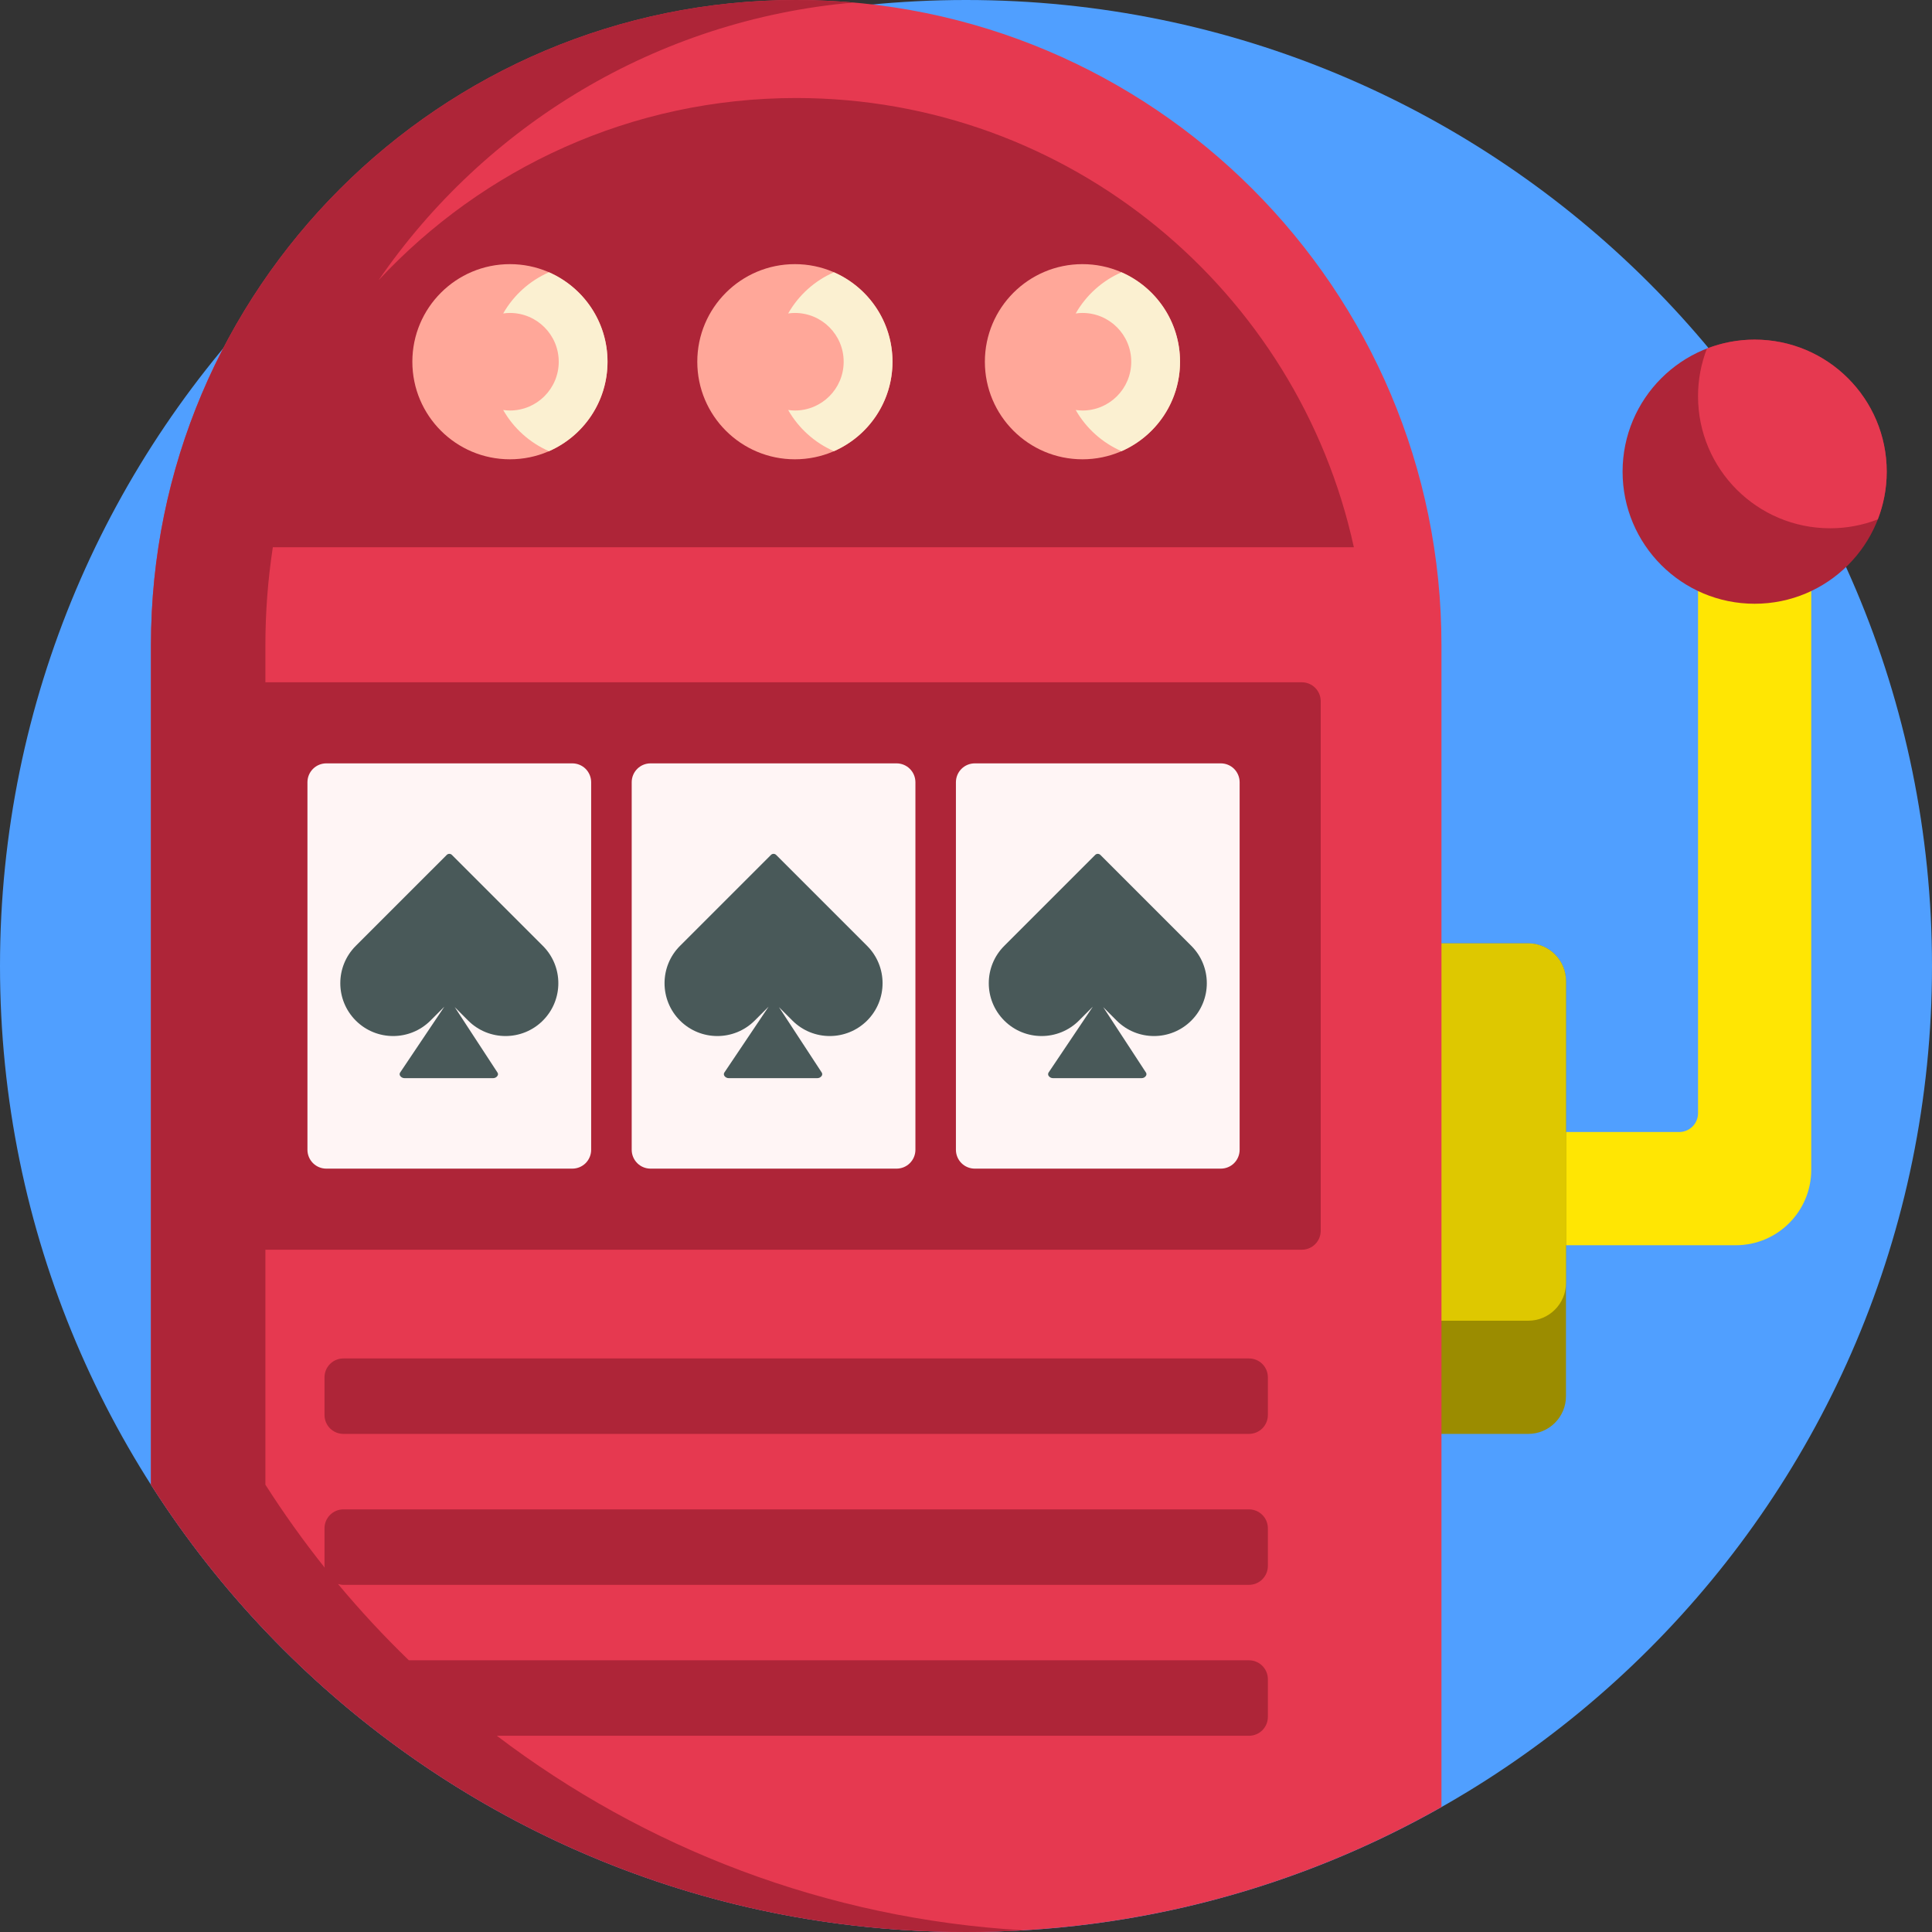
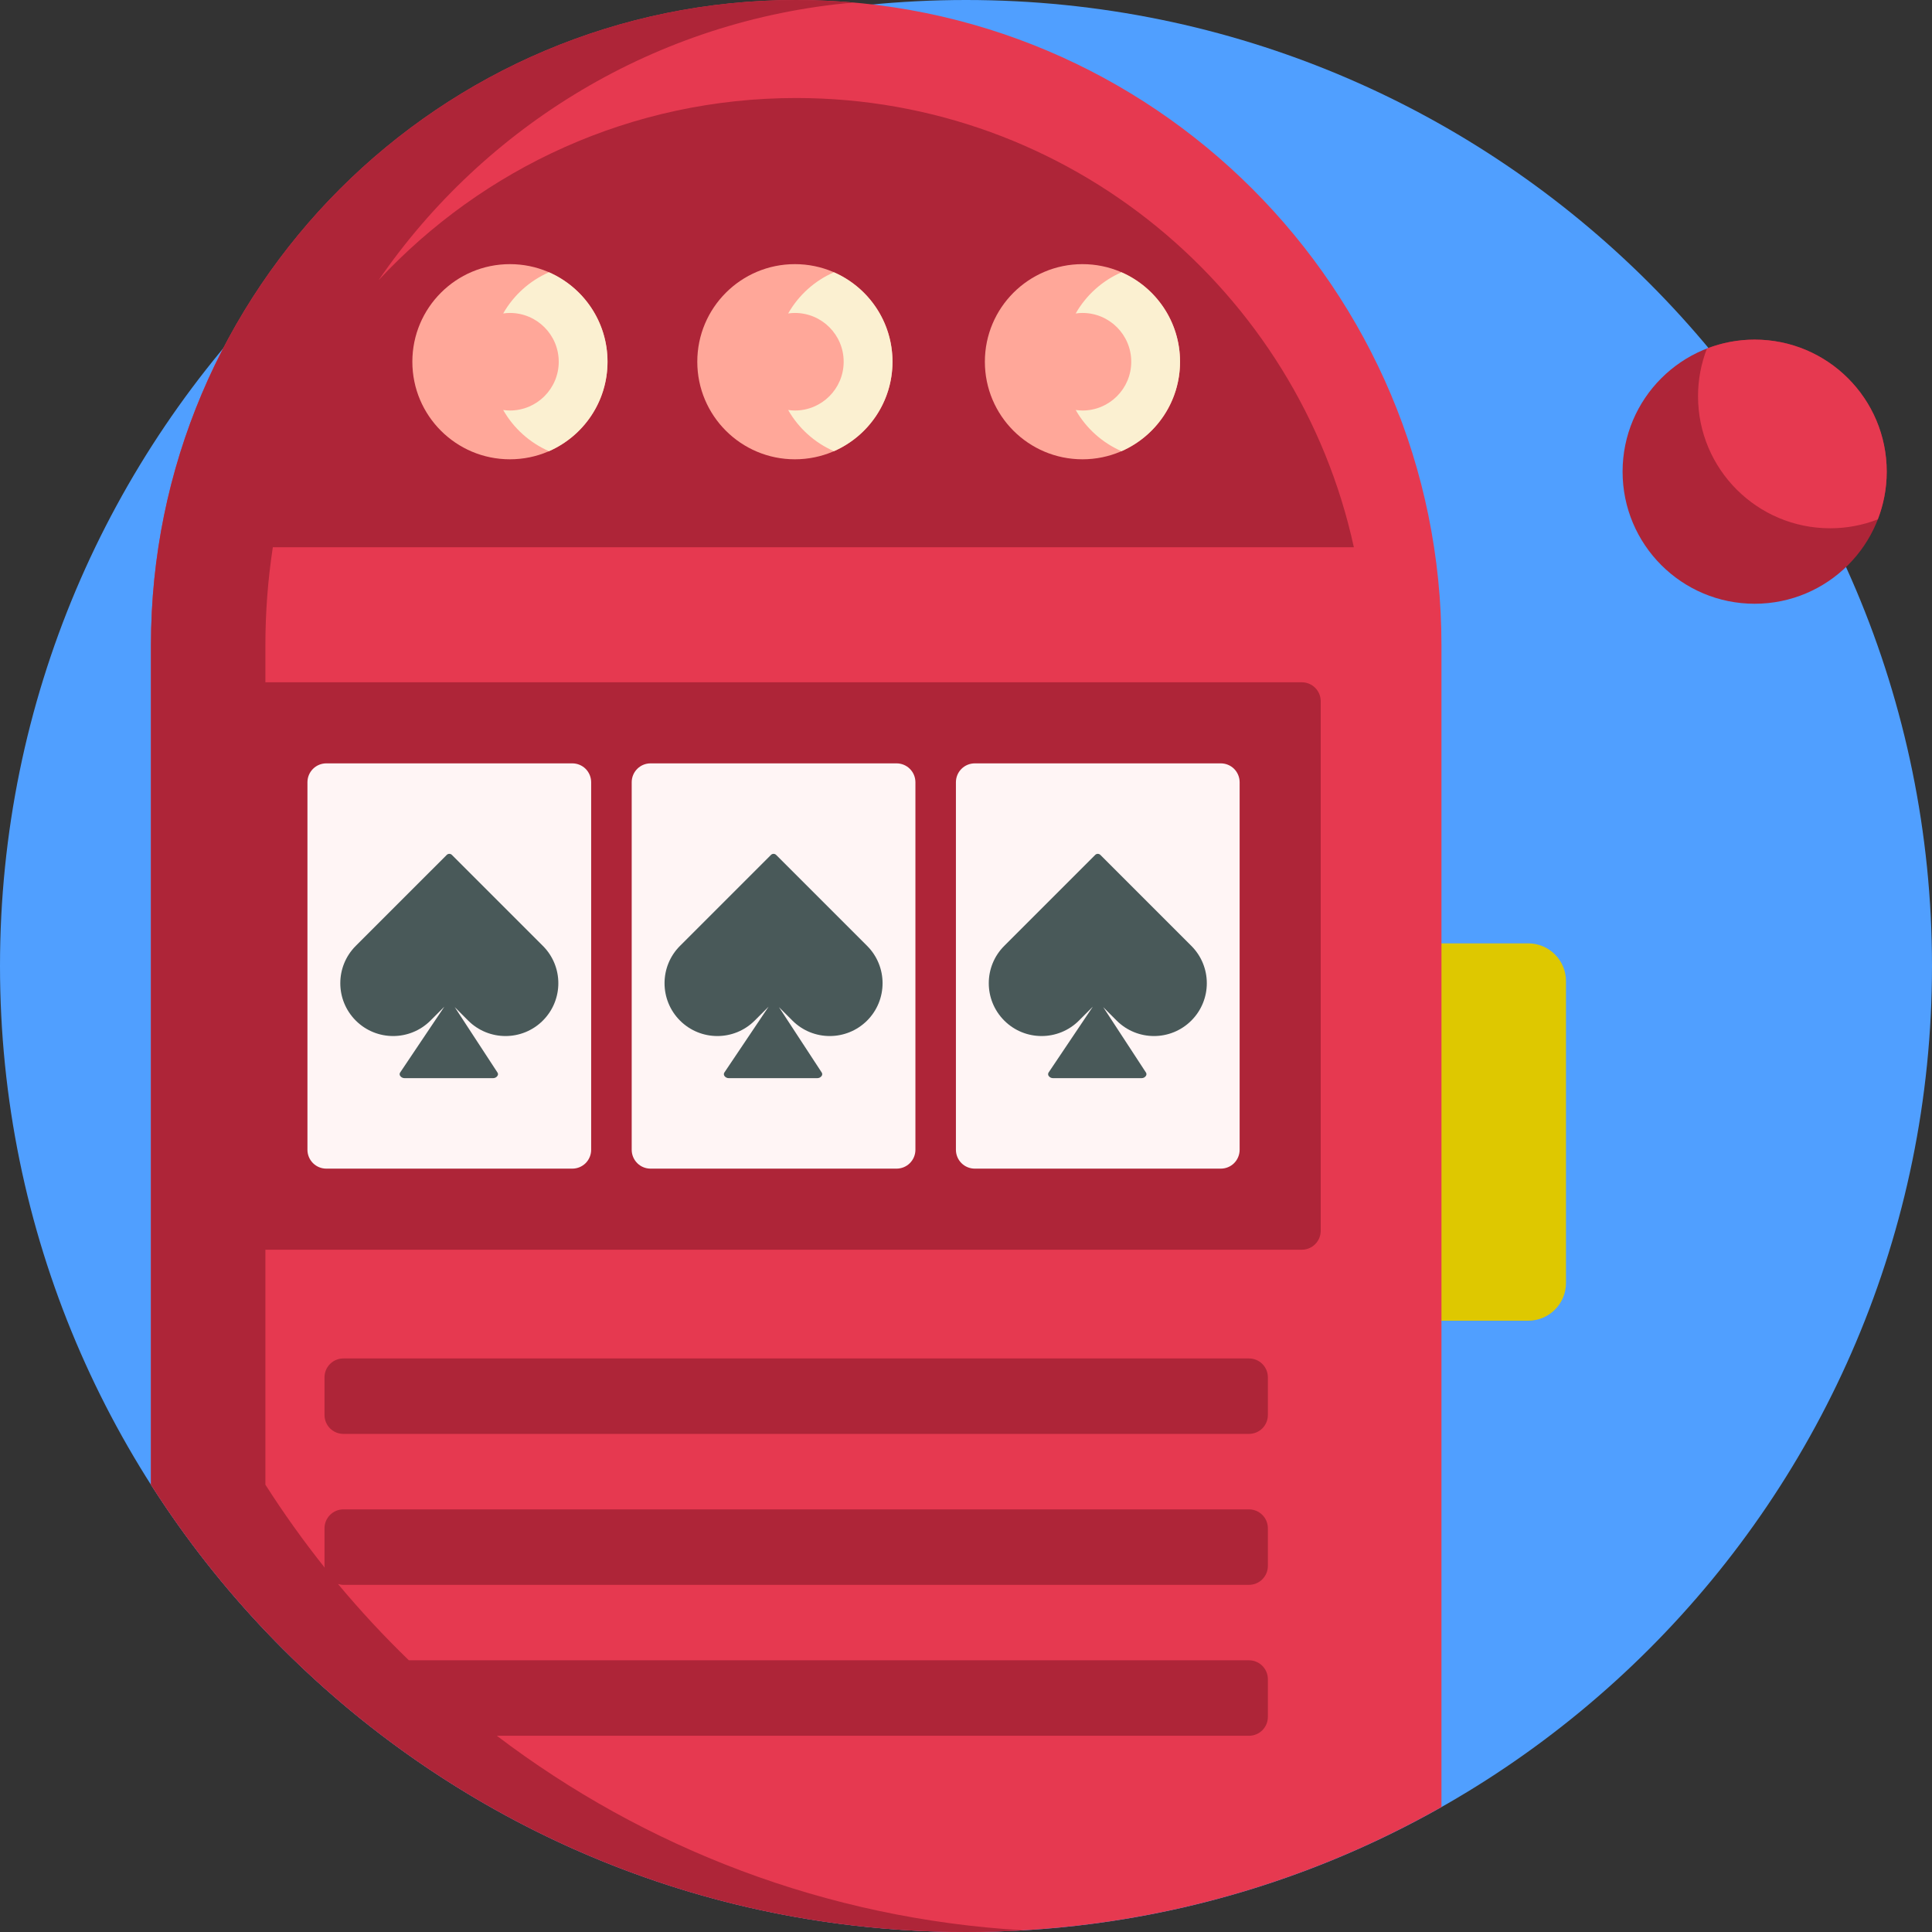
<svg xmlns="http://www.w3.org/2000/svg" width="60" height="60" viewBox="0 0 60 60" fill="none">
  <rect x="0" y="0" width="60" height="60" fill="#333333" stroke="none" />
  <g clip-path="url(#clip0_1729_976)">
    <path d="M60 30C60 46.569 46.569 60 30 60C13.431 60 0 46.569 0 30C0 13.431 13.431 0 30 0C46.569 0 60 13.431 60 30Z" fill="#509FFF" />
-     <path d="M56.25 12.891V36.328C56.25 37.623 55.201 38.672 53.906 38.672H41.602V35.156H52.148C52.304 35.156 52.453 35.094 52.563 34.985C52.673 34.875 52.734 34.726 52.734 34.57V12.891H56.25Z" fill="#FFE603" />
-     <path d="M47.461 44.531H36.914C36.267 44.531 35.742 44.007 35.742 43.359V30.469C35.742 29.822 36.267 29.297 36.914 29.297H47.461C48.108 29.297 48.633 29.822 48.633 30.469V43.359C48.633 44.007 48.108 44.531 47.461 44.531Z" fill="#9B8C00" />
    <path d="M47.461 41.016H36.914C36.267 41.016 35.742 40.491 35.742 39.844V30.469C35.742 29.822 36.267 29.297 36.914 29.297H47.461C48.108 29.297 48.633 29.822 48.633 30.469V39.844C48.633 40.491 48.108 41.016 47.461 41.016Z" fill="#DEC800" />
    <path d="M58.594 14.648C58.594 16.914 56.757 18.75 54.492 18.75C52.227 18.75 50.391 16.914 50.391 14.648C50.391 12.383 52.227 10.547 54.492 10.547C56.757 10.547 58.594 12.383 58.594 14.648Z" fill="#AE2538" />
    <path d="M58.594 14.648C58.594 15.171 58.495 15.67 58.317 16.13C57.845 16.313 57.343 16.407 56.836 16.406C54.571 16.406 52.734 14.57 52.734 12.305C52.734 11.782 52.833 11.283 53.011 10.824C53.483 10.64 53.986 10.547 54.492 10.547C56.757 10.547 58.594 12.383 58.594 14.648Z" fill="#E63950" />
    <path d="M44.766 20.039V56.119C40.406 58.589 35.368 60 30 60C19.36 60 10.014 54.46 4.688 46.108V20.039C4.688 8.972 13.659 0 24.727 0C35.794 0 44.766 8.972 44.766 20.039Z" fill="#E63950" />
    <path d="M41.016 21.775V38.225C41.016 38.38 40.954 38.529 40.844 38.639C40.734 38.749 40.585 38.811 40.43 38.811H8.242V46.108C8.81 46.998 9.425 47.858 10.083 48.684C10.082 48.667 10.078 48.65 10.078 48.633V47.461C10.078 47.306 10.14 47.157 10.25 47.047C10.36 46.937 10.509 46.875 10.664 46.875H38.789C38.944 46.875 39.093 46.937 39.203 47.047C39.313 47.157 39.375 47.306 39.375 47.461V48.633C39.375 48.788 39.313 48.937 39.203 49.047C39.093 49.157 38.944 49.219 38.789 49.219H10.664C10.606 49.219 10.551 49.208 10.497 49.192C11.188 50.021 11.923 50.812 12.698 51.562H38.789C38.944 51.562 39.093 51.624 39.203 51.734C39.313 51.844 39.375 51.993 39.375 52.148V53.32C39.375 53.476 39.313 53.625 39.203 53.735C39.093 53.844 38.944 53.906 38.789 53.906H15.43C20.024 57.394 25.653 59.589 31.777 59.947C31.189 59.982 30.596 60 30 60C19.36 60 10.014 54.46 4.688 46.108V20.039C4.688 8.972 13.659 0 24.727 0C25.326 0 25.918 0.028 26.504 0.079C20.384 0.617 15.055 3.906 11.758 8.701C14.996 5.223 19.611 3.044 24.727 3.044C33.205 3.044 40.312 9.029 42.045 16.995H8.473C8.319 18.003 8.242 19.02 8.242 20.039V21.189H40.43C40.585 21.189 40.734 21.251 40.844 21.361C40.954 21.471 41.016 21.62 41.016 21.775ZM38.789 42.188H10.664C10.509 42.188 10.36 42.249 10.25 42.359C10.14 42.469 10.078 42.618 10.078 42.773V43.945C10.078 44.101 10.14 44.25 10.25 44.36C10.36 44.469 10.509 44.531 10.664 44.531H38.789C38.944 44.531 39.093 44.469 39.203 44.36C39.313 44.25 39.375 44.101 39.375 43.945V42.773C39.375 42.618 39.313 42.469 39.203 42.359C39.093 42.249 38.944 42.188 38.789 42.188Z" fill="#AE2538" />
    <path d="M17.773 36.293H10.134C9.979 36.293 9.83 36.232 9.72 36.122C9.61 36.012 9.548 35.863 9.548 35.708V24.293C9.548 24.137 9.61 23.988 9.72 23.878C9.83 23.768 9.979 23.707 10.134 23.707H17.773C17.928 23.707 18.078 23.768 18.188 23.878C18.297 23.988 18.359 24.137 18.359 24.293V35.708C18.359 35.784 18.344 35.861 18.314 35.932C18.285 36.003 18.242 36.067 18.188 36.122C18.133 36.176 18.069 36.219 17.997 36.249C17.926 36.278 17.85 36.293 17.773 36.293ZM28.429 35.708V24.293C28.429 24.137 28.367 23.988 28.257 23.878C28.147 23.768 27.998 23.707 27.843 23.707H20.204C20.048 23.707 19.899 23.768 19.79 23.878C19.68 23.988 19.618 24.137 19.618 24.293V35.708C19.618 35.863 19.68 36.012 19.79 36.122C19.899 36.232 20.048 36.293 20.204 36.293H27.843C27.998 36.293 28.147 36.232 28.257 36.122C28.367 36.012 28.429 35.863 28.429 35.708ZM38.498 35.708V24.293C38.498 24.137 38.436 23.988 38.327 23.878C38.217 23.768 38.068 23.707 37.912 23.707H30.273C30.118 23.707 29.969 23.768 29.859 23.878C29.749 23.988 29.687 24.137 29.687 24.293V35.708C29.687 35.863 29.749 36.012 29.859 36.122C29.969 36.232 30.118 36.293 30.273 36.293H37.912C38.068 36.293 38.217 36.232 38.327 36.122C38.436 36.012 38.498 35.863 38.498 35.708Z" fill="#FFF5F5" />
    <path d="M16.859 29.375C17.5 30.015 17.5 31.054 16.859 31.695C16.219 32.335 15.18 32.335 14.539 31.695L14.122 31.277L15.45 33.309C15.46 33.324 15.466 33.341 15.466 33.359C15.466 33.377 15.46 33.395 15.45 33.41C15.436 33.433 15.416 33.451 15.392 33.464C15.369 33.476 15.342 33.483 15.316 33.483H12.561C12.507 33.483 12.457 33.456 12.427 33.412L12.427 33.411C12.416 33.396 12.411 33.378 12.411 33.359C12.411 33.341 12.416 33.323 12.427 33.308L13.799 31.264L13.369 31.695C12.728 32.335 11.69 32.335 11.049 31.695C10.408 31.054 10.408 30.015 11.049 29.375L13.873 26.551C13.894 26.529 13.924 26.517 13.954 26.517C13.985 26.517 14.014 26.529 14.035 26.551L16.859 29.375ZM24.105 26.551C24.083 26.529 24.054 26.517 24.023 26.517C23.993 26.517 23.964 26.529 23.942 26.551L21.118 29.375C20.478 30.015 20.478 31.054 21.118 31.695C21.759 32.335 22.798 32.335 23.438 31.695L23.869 31.264L22.496 33.308C22.486 33.323 22.48 33.341 22.48 33.359C22.48 33.378 22.486 33.396 22.496 33.411L22.496 33.412C22.526 33.456 22.576 33.483 22.63 33.483H25.385C25.439 33.483 25.49 33.456 25.52 33.41C25.53 33.395 25.535 33.377 25.535 33.359C25.535 33.341 25.53 33.324 25.52 33.309L24.191 31.277L24.609 31.695C25.249 32.335 26.288 32.335 26.929 31.695C27.569 31.054 27.569 30.015 26.929 29.375L24.105 26.551ZM36.998 29.375L34.174 26.551C34.153 26.529 34.123 26.517 34.093 26.517C34.062 26.517 34.033 26.529 34.012 26.551L31.188 29.375C30.547 30.015 30.547 31.054 31.188 31.695C31.828 32.335 32.867 32.335 33.508 31.695L33.938 31.264L32.565 33.308C32.555 33.323 32.55 33.341 32.55 33.359C32.55 33.378 32.555 33.396 32.565 33.411L32.566 33.412C32.596 33.456 32.646 33.483 32.7 33.483H35.455C35.509 33.483 35.56 33.456 35.589 33.41C35.599 33.395 35.604 33.377 35.604 33.359C35.604 33.341 35.599 33.324 35.589 33.309L34.261 31.277L34.678 31.695C35.319 32.335 36.358 32.335 36.998 31.695C37.639 31.054 37.639 30.015 36.998 29.375Z" fill="#495959" />
    <path d="M27.717 11.234C27.717 12.908 26.36 14.264 24.686 14.264C23.012 14.264 21.655 12.908 21.655 11.234C21.655 9.56 23.012 8.203 24.686 8.203C26.36 8.203 27.717 9.56 27.717 11.234ZM15.836 8.203C14.163 8.203 12.806 9.56 12.806 11.234C12.806 12.908 14.163 14.264 15.836 14.264C17.51 14.264 18.867 12.908 18.867 11.234C18.867 9.56 17.51 8.203 15.836 8.203ZM33.617 8.203C31.943 8.203 30.586 9.56 30.586 11.234C30.586 12.908 31.943 14.264 33.617 14.264C35.29 14.264 36.647 12.908 36.647 11.234C36.647 9.56 35.29 8.203 33.617 8.203Z" fill="#FFA799" />
    <path d="M27.717 11.234C27.717 12.476 26.968 13.544 25.898 14.012C25.299 13.749 24.801 13.301 24.477 12.733C24.545 12.742 24.615 12.749 24.686 12.749C25.523 12.749 26.201 12.071 26.201 11.234C26.201 10.397 25.523 9.719 24.686 9.719C24.615 9.719 24.545 9.725 24.477 9.735C24.801 9.167 25.299 8.718 25.898 8.456C26.969 8.924 27.717 9.991 27.717 11.234ZM17.049 8.456C16.45 8.718 15.951 9.167 15.627 9.735C15.696 9.724 15.766 9.719 15.836 9.719C16.673 9.719 17.352 10.397 17.352 11.234C17.352 12.071 16.673 12.749 15.836 12.749C15.765 12.749 15.696 12.742 15.627 12.733C15.951 13.301 16.45 13.749 17.049 14.012C18.119 13.544 18.867 12.476 18.867 11.234C18.867 9.991 18.119 8.924 17.049 8.456ZM34.829 8.456C34.23 8.718 33.731 9.167 33.407 9.735C33.477 9.724 33.547 9.719 33.617 9.719C34.454 9.719 35.132 10.397 35.132 11.234C35.132 12.071 34.454 12.749 33.617 12.749C33.545 12.749 33.476 12.742 33.407 12.733C33.731 13.301 34.23 13.749 34.829 14.012C35.899 13.544 36.647 12.476 36.647 11.234C36.647 9.991 35.899 8.924 34.829 8.456Z" fill="#FBF0D1" />
  </g>
  <defs>
    <clipPath id="clip0_1729_976">
      <rect width="60" height="60" fill="white" />
    </clipPath>
  </defs>
</svg>